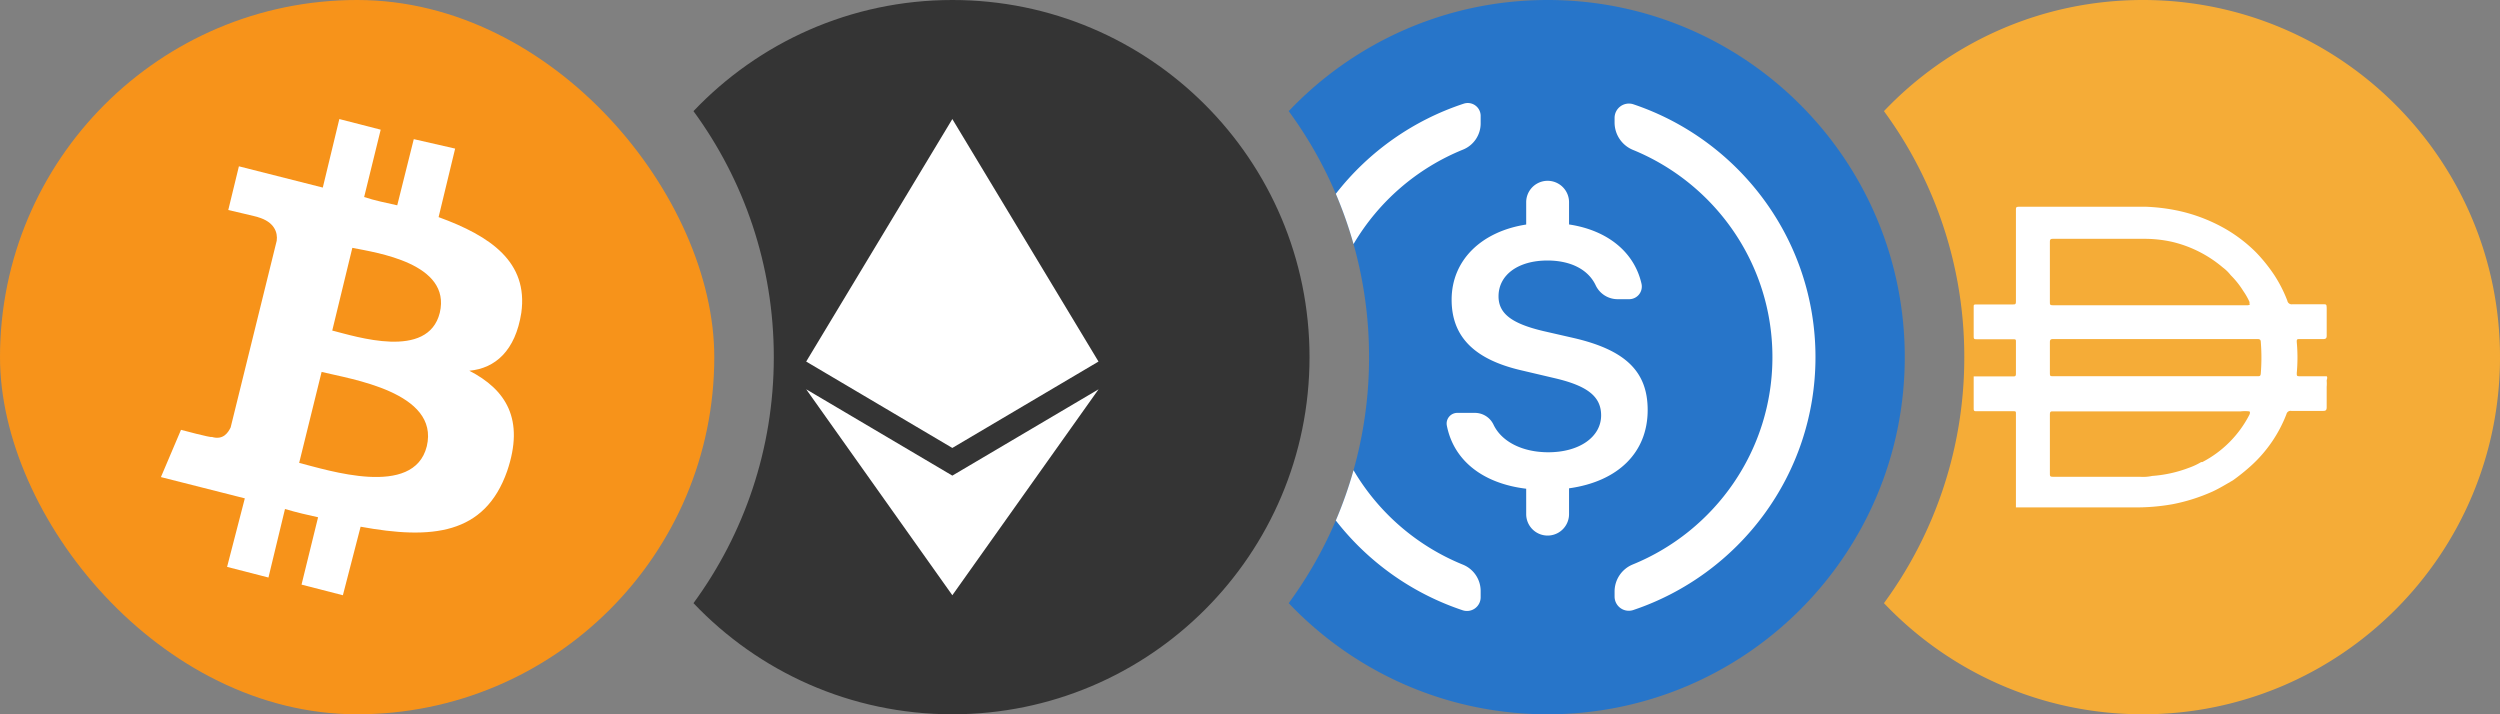
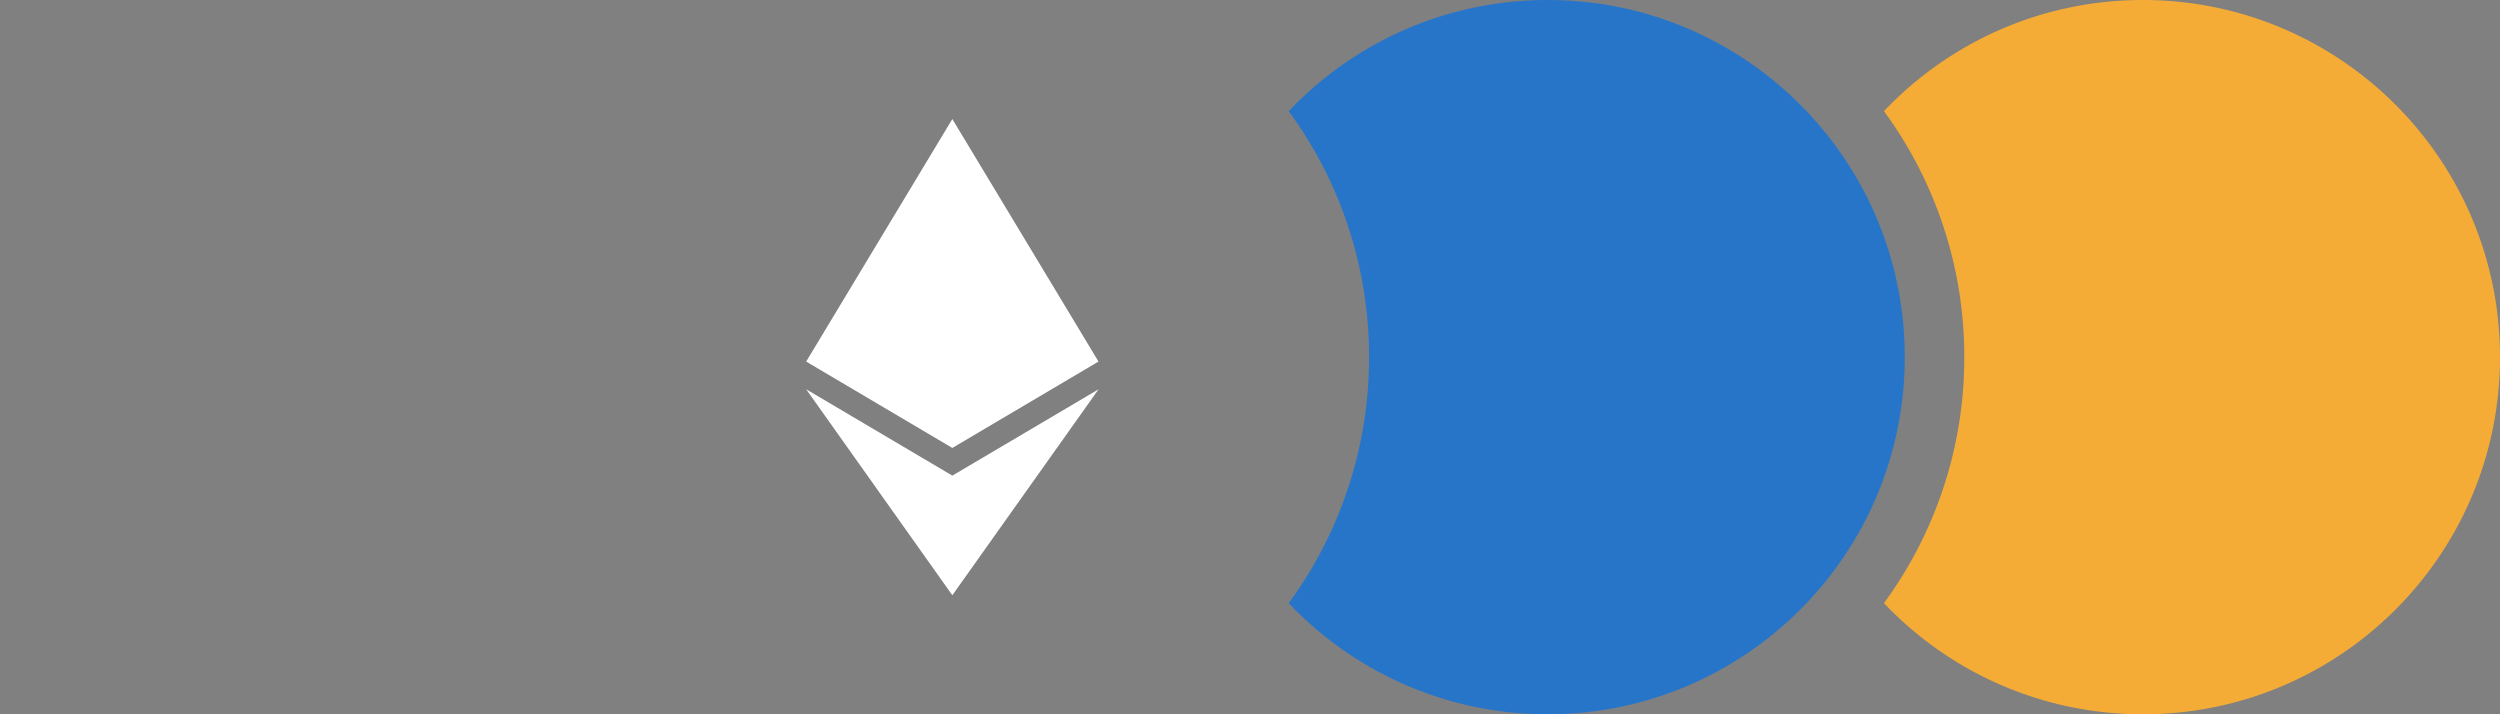
<svg xmlns="http://www.w3.org/2000/svg" width="336" height="96" fill="none">
  <rect width="100%" height="100%" fill="#808080" stroke="none" />
  <g clip-path="url(#a)">
-     <rect width="96" height="96" fill="#F7931A" rx="48" />
-     <path fill="#fff" d="M70.064 42.045c.953-6.83-4.13-10.323-11.117-12.864l2.224-9.21-5.559-1.271-2.223 8.893c-1.43-.318-3.017-.635-4.447-1.112l2.224-9.052L45.607 16l-2.223 9.21c-1.27-.317-11.275-2.858-11.275-2.858l-1.43 5.876s4.13.953 3.97.953c2.224.635 2.7 2.065 2.541 3.176L30.998 57.45c-.318.635-.953 1.747-2.541 1.27 0 .16-4.13-.952-4.13-.952l-2.699 6.352s10.005 2.541 11.276 2.859l-2.383 9.21 5.559 1.43 2.223-9.211c1.588.476 3.017.794 4.447 1.112l-2.224 9.052L46.084 80l2.382-9.21c9.528 1.746 16.675 1.11 19.692-7.465 2.382-6.988-.159-10.958-5.082-13.499 3.494-.317 6.194-2.7 6.988-7.781ZM57.359 59.99c-1.747 6.988-13.34 3.176-17.151 2.223l3.017-12.228c3.812.953 15.881 2.7 14.134 10.005Zm1.747-17.945c-1.588 6.352-11.275 3.176-14.452 2.382l2.7-11.117c3.176.635 13.34 2.065 11.752 8.735Z" />
-     <path fill="#343434" fill-rule="evenodd" d="M93.203 81.063C99.99 71.797 104 60.366 104 48c0-12.367-4.009-23.797-10.797-33.063C101.948 5.737 114.304 0 128 0c26.51 0 48 21.49 48 48s-21.49 48-48 48c-13.696 0-26.052-5.736-34.797-14.937Z" clip-rule="evenodd" />
    <path fill="#fff" d="m127.994 60.205-19.643-11.611L127.994 16l19.644 32.593-19.644 11.611Z" />
    <path fill="#fff" d="m127.994 80 19.655-27.681-19.655 11.605-19.643-11.605L127.994 80Z" />
    <path fill="#2775C9" fill-rule="evenodd" d="M173.203 81.063A55.754 55.754 0 0 0 184 48a55.752 55.752 0 0 0-10.797-33.063C181.948 5.737 194.304 0 208 0c26.51 0 48 21.49 48 48s-21.49 48-48 48c-13.696 0-26.052-5.736-34.797-14.937Z" clip-rule="evenodd" />
-     <path fill="#fff" fill-rule="evenodd" d="M181.914 63.196a55.624 55.624 0 0 1-2.381 6.759 36.065 36.065 0 0 0 17.051 12.066A1.838 1.838 0 0 0 199 80.278v-.846c0-1.557-.944-2.96-2.388-3.545a30.292 30.292 0 0 1-14.698-12.69Zm0-30.391a30.293 30.293 0 0 1 14.714-12.697 3.796 3.796 0 0 0 2.372-3.52v-1.014a1.73 1.73 0 0 0-2.267-1.643 36.07 36.07 0 0 0-17.2 12.115 55.624 55.624 0 0 1 2.381 6.759Zm23.206-5.625v2.998c-5.992.929-10.021 4.767-10.021 10.105 0 4.957 3.032 8.037 9.433 9.505l4.499 1.059c4.38 1.034 6.16 2.478 6.16 4.98 0 2.888-2.911 4.957-7.098 4.957-3.489 0-6.276-1.42-7.365-3.71a2.772 2.772 0 0 0-2.505-1.583h-2.365a1.432 1.432 0 0 0-1.403 1.704c.922 4.709 4.85 7.787 10.665 8.49V69.1a2.88 2.88 0 0 0 5.76 0v-3.47c6.565-.914 10.567-4.792 10.567-10.524 0-5.174-2.983-8.085-10.034-9.698l-3.994-.914c-4.259-1.01-6.016-2.358-6.016-4.668 0-2.888 2.647-4.813 6.569-4.813 3.137 0 5.492 1.217 6.486 3.329a3.254 3.254 0 0 0 2.945 1.869h1.557a1.699 1.699 0 0 0 1.658-2.074c-.953-4.222-4.526-7.185-9.738-7.97V27.18a2.88 2.88 0 1 0-5.76 0Zm14.398 54.807C233.752 77.202 244 63.794 244 48c0-15.785-10.238-29.188-24.46-33.979a1.925 1.925 0 0 0-2.54 1.824v.619c0 1.616.978 3.072 2.474 3.684 10.997 4.5 18.74 15.275 18.74 27.852 0 12.588-7.758 23.371-18.771 27.864A3.925 3.925 0 0 0 217 79.499v.678a1.909 1.909 0 0 0 2.518 1.81Z" clip-rule="evenodd" />
    <path fill="#F5AC37" fill-rule="evenodd" d="M253.203 81.063A55.754 55.754 0 0 0 264 48a55.752 55.752 0 0 0-10.797-33.063C261.948 5.737 274.304 0 288 0c26.51 0 48 21.49 48 48s-21.49 48-48 48c-13.696 0-26.052-5.736-34.797-14.937Z" clip-rule="evenodd" />
-     <path fill="#fff" d="M289.587 50.564h13.809c.294 0 .433 0 .455-.386a26.594 26.594 0 0 0 0-4.224c0-.273-.136-.386-.432-.386h-27.482c-.34 0-.432.113-.432.432v4.042c0 .522 0 .522.545.522h13.537Zm12.721-9.72a.434.434 0 0 0 0-.318 8.953 8.953 0 0 0-.82-1.43 11.613 11.613 0 0 0-1.682-2.113 5.54 5.54 0 0 0-1.045-1.023 16.32 16.32 0 0 0-6.814-3.452 16.94 16.94 0 0 0-3.861-.409H275.89c-.341 0-.386.136-.386.432v8.062c0 .34 0 .432.431.432h26.21s.227-.046.273-.181h-.111.001Zm0 14.444a5.302 5.302 0 0 0-1.161 0H275.96c-.34 0-.455 0-.455.455v7.882c0 .363 0 .455.455.455h11.629a5.804 5.804 0 0 0 1.656-.113 17.31 17.31 0 0 0 4.931-1.09c.576-.2 1.132-.46 1.657-.773h.158a14.753 14.753 0 0 0 6.337-6.379s.159-.343-.02-.433v-.004Zm-31.367 12.879V55.607c0-.296 0-.34-.363-.34h-4.929c-.273 0-.386 0-.386-.363v-4.316h5.269c.295 0 .409 0 .409-.385v-4.27c0-.273 0-.34-.363-.34h-4.929c-.273 0-.386 0-.386-.364v-3.996c0-.25 0-.317.363-.317h4.883c.34 0 .432 0 .432-.432V28.242c0-.363 0-.455.455-.455h17.033c1.237.049 2.465.185 3.68.409a22.206 22.206 0 0 1 7.109 2.634 20.04 20.04 0 0 1 3.996 3.09c.9.933 1.711 1.944 2.431 3.02a18.244 18.244 0 0 1 1.774 3.475.591.591 0 0 0 .679.478h4.065c.522 0 .522 0 .545.5v3.725c0 .363-.136.455-.501.455h-3.135c-.317 0-.409 0-.386.409a23.07 23.07 0 0 1 0 4.155c0 .386 0 .432.434.432h3.586c.159.204 0 .409 0 .615.023.263.023.53 0 .793v2.749c0 .386-.113.5-.455.5h-4.292a.568.568 0 0 0-.659.432 18.172 18.172 0 0 1-4.771 6.95 27.384 27.384 0 0 1-2.43 1.953c-.909.523-1.794 1.068-2.726 1.5a24.539 24.539 0 0 1-5.361 1.702c-1.753.314-3.53.456-5.314.431h-15.763v-.022l.006-.005Z" />
  </g>
  <defs>
    <clipPath id="a">
      <path fill="#fff" d="M0 24C0 10.745 10.745 0 24 0h288c13.255 0 24 10.745 24 24v48c0 13.255-10.745 24-24 24H24C10.745 96 0 85.255 0 72V24Z" />
    </clipPath>
  </defs>
</svg>